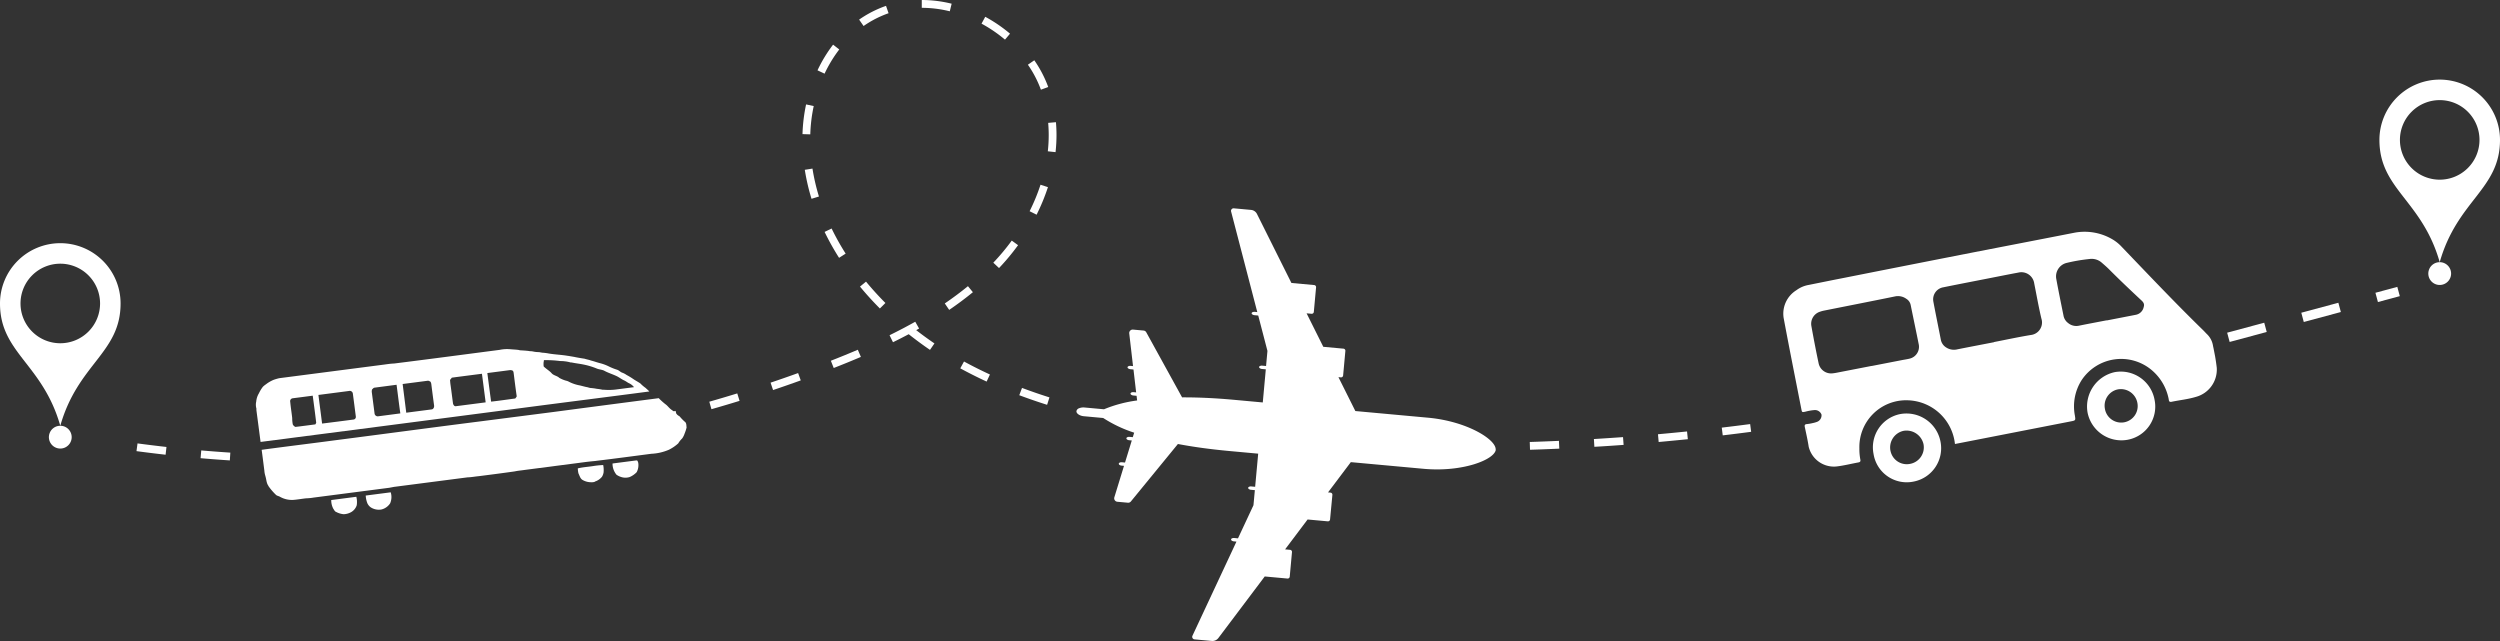
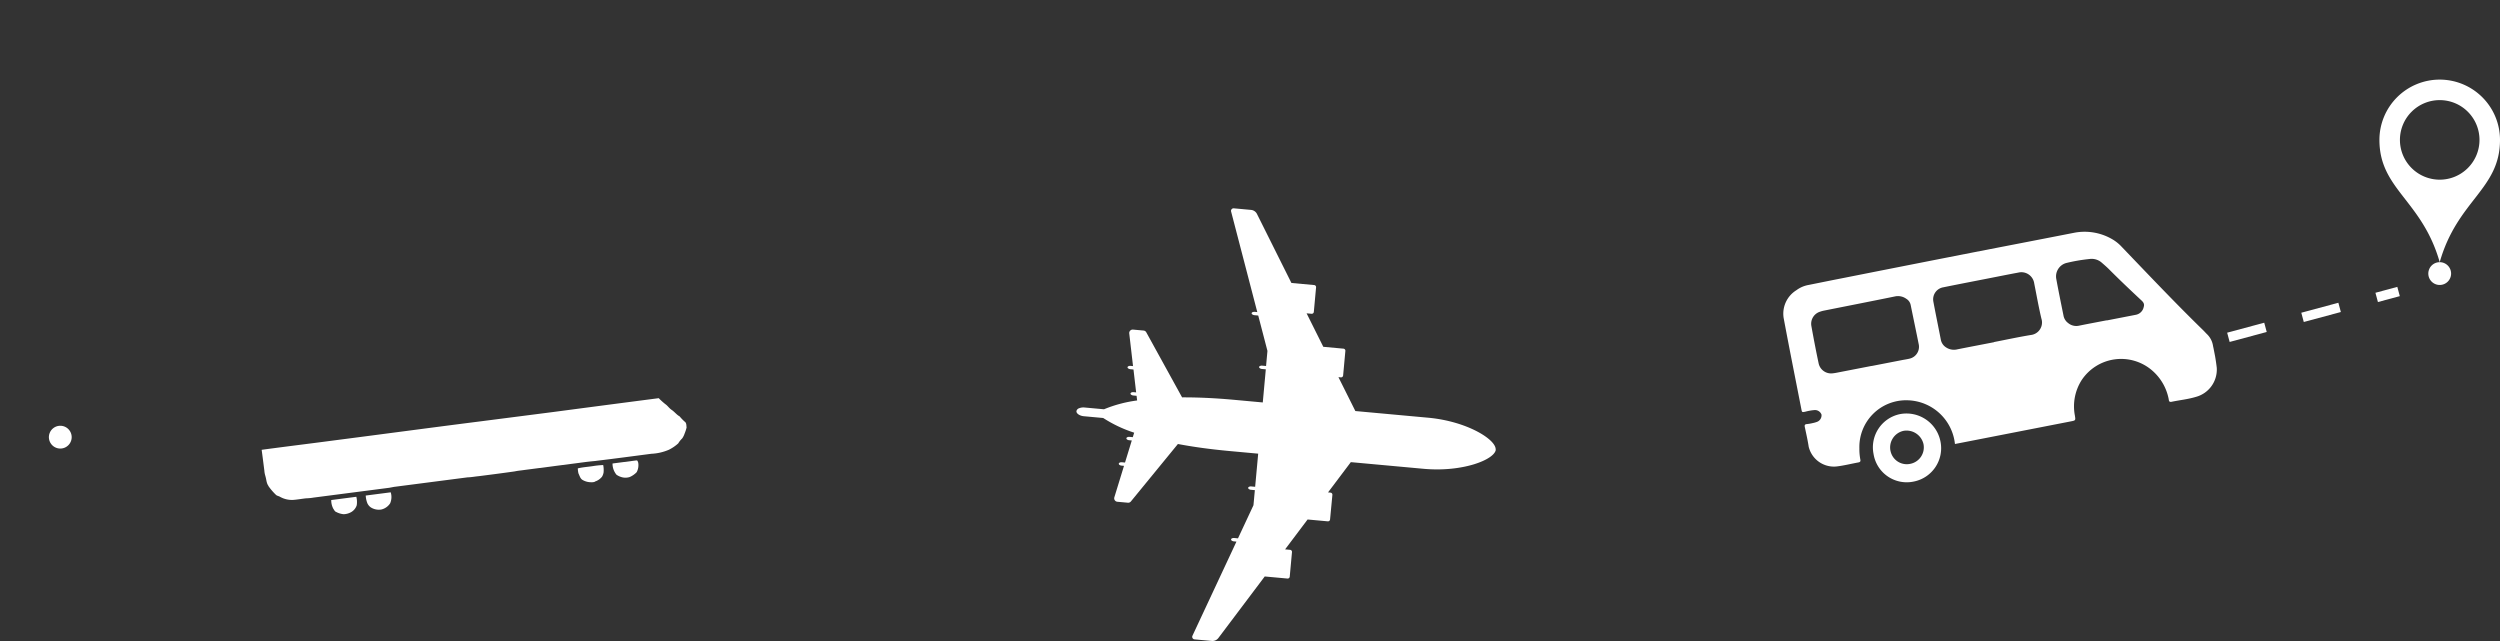
<svg xmlns="http://www.w3.org/2000/svg" width="260.494" height="66.789" viewBox="0 0 260.494 66.789">
  <rect x="0" y="0" width="260.494" height="66.789" fill="#333333" stroke="none" />
  <defs>
    <clipPath id="clip-path">
      <rect id="Rettangolo_250" data-name="Rettangolo 250" width="43.381" height="22.256" fill="none" />
    </clipPath>
  </defs>
  <g id="Raggruppa_136" data-name="Raggruppa 136" transform="translate(-166 -958.956)">
    <path id="Tracciato_47" data-name="Tracciato 47" d="M1147.87,238.721c-.1,1.042-3.442,2.379-7.526,2.005l-7.581-.694-2.375,3.152.254.023a.218.218,0,0,1,.2.237L1130.6,246a.218.218,0,0,1-.236.2l-2.105-.193-2.345,3.114.518.047a.217.217,0,0,1,.2.236l-.234,2.557a.217.217,0,0,1-.236.2l-2.369-.217-4.835,6.419a.775.775,0,0,1-.688.3l-1.793-.164a.266.266,0,0,1-.216-.378l4.585-9.809-.264-.024a.464.464,0,0,1-.213-.072.154.154,0,0,1-.083-.133c.009-.1.168-.161.328-.146l.391.036,1.613-3.451.144-1.571-.4-.037a.456.456,0,0,1-.213-.071.154.154,0,0,1-.083-.133c.009-.1.168-.161.328-.146l.4.036.316-3.451-3-.275c-2.071-.19-3.845-.444-5.364-.732l-4.9,5.987a.361.361,0,0,1-.312.131l-1.1-.1a.361.361,0,0,1-.312-.465l1.006-3.277-.248-.023a.455.455,0,0,1-.213-.071.155.155,0,0,1-.083-.132c.009-.1.168-.162.328-.147l.322.029.706-2.3-.267-.024a.457.457,0,0,1-.213-.071.154.154,0,0,1-.082-.132c.009-.1.168-.162.327-.148l.34.031.144-.468a13.678,13.678,0,0,1-3.228-1.53l-2.026-.185c-.413-.038-.786-.277-.762-.528a.4.4,0,0,1,.272-.3,1.188,1.188,0,0,1,.573-.081l2.026.185a13.679,13.679,0,0,1,3.452-.918l-.057-.487-.34-.031c-.159-.015-.3-.107-.295-.2a.155.155,0,0,1,.1-.115.456.456,0,0,1,.222-.032l.267.024-.277-2.386-.322-.029c-.16-.015-.3-.107-.3-.2a.153.153,0,0,1,.105-.115.453.453,0,0,1,.222-.032l.248.023-.394-3.405a.362.362,0,0,1,.392-.4l1.1.1a.362.362,0,0,1,.283.186l3.731,6.777c1.546-.007,3.337.065,5.407.254l3,.275.316-3.451-.4-.036c-.16-.015-.3-.107-.3-.2a.154.154,0,0,1,.105-.115.456.456,0,0,1,.222-.032l.4.036.144-1.571-.96-3.687-.39-.036c-.16-.015-.3-.106-.3-.2a.154.154,0,0,1,.105-.116.465.465,0,0,1,.222-.032l.264.024-2.728-10.479a.266.266,0,0,1,.281-.332l1.794.164a.773.773,0,0,1,.621.424l3.589,7.19,2.369.217a.217.217,0,0,1,.2.236l-.234,2.557a.217.217,0,0,1-.236.2l-.518-.047,1.741,3.488,2.1.193a.217.217,0,0,1,.2.236l-.234,2.557a.218.218,0,0,1-.236.2l-.254-.023,1.764,3.531,7.581.694c4.084.374,7.132,2.3,7.037,3.337" transform="translate(-826.01 767.078)" fill="#fff" />
    <g id="Raggruppa_133" data-name="Raggruppa 133" transform="translate(413.93 967.251)">
      <path id="Tracciato_48" data-name="Tracciato 48" d="M1841.512,249.458a6.282,6.282,0,0,0-6.282,6.282c0,5.158,4.437,6.266,6.282,12.743,1.844-6.476,6.282-7.584,6.282-12.743a6.282,6.282,0,0,0-6.282-6.282m0,10.427a4.145,4.145,0,1,1,4.145-4.145,4.145,4.145,0,0,1-4.145,4.145" transform="translate(-1835.23 -249.458)" fill="#fff" />
      <path id="Tracciato_49" data-name="Tracciato 49" d="M1887.758,437.931a1.187,1.187,0,1,1-1.187-1.187,1.187,1.187,0,0,1,1.187,1.187" transform="translate(-1880.289 -417.72)" fill="#fff" />
    </g>
-     <path id="Tracciato_50" data-name="Tracciato 50" d="M6.282,249.458A6.282,6.282,0,0,0,0,255.74c0,5.158,4.437,6.266,6.282,12.743,1.844-6.476,6.282-7.584,6.282-12.743a6.282,6.282,0,0,0-6.282-6.282m0,10.427a4.145,4.145,0,1,1,4.145-4.145,4.145,4.145,0,0,1-4.145,4.145" transform="translate(166 734.837)" fill="#fff" />
    <path id="Tracciato_51" data-name="Tracciato 51" d="M52.528,437.931a1.187,1.187,0,1,1-1.187-1.187,1.187,1.187,0,0,1,1.187,1.187" transform="translate(120.941 566.576)" fill="#fff" />
-     <path id="Tracciato_52" data-name="Tracciato 52" d="M160,48.289l0-.813c1.008-.005,2.031-.021,3.039-.047l.021.812c-1.014.026-2.042.042-3.055.047m-3.667-.027c-1.012-.02-2.04-.051-3.054-.092l.033-.812c1.009.041,2.031.072,3.037.091Zm10.386-.16-.041-.812c1.006-.051,2.026-.113,3.033-.184l.058.811c-1.013.072-2.039.134-3.05.185m-17.1-.126c-1.014-.067-2.039-.144-3.047-.232l.07-.81c1,.087,2.022.164,3.03.23Zm23.807-.364-.077-.809c1-.1,2.021-.2,3.022-.321l.094.807c-1.006.117-2.029.226-3.039.323m-30.5-.23c-1.01-.113-2.03-.239-3.033-.373l.108-.806c1,.133,2.012.258,3.016.371ZM285.1,46.866l-.026-.812c1.009-.032,2.032-.071,3.04-.117l.037.812c-1.012.046-2.038.085-3.051.117m-105-.045-.114-.8c1-.142,2.011-.3,3-.457l.131.8c-1,.163-2.015.317-3.021.46m111.71-.265-.049-.811c1.008-.061,2.029-.13,3.035-.2l.06.81c-1.01.074-2.035.143-3.046.2m6.7-.5-.072-.809c1.005-.09,2.024-.188,3.028-.291l.083.808c-1.008.1-2.03.2-3.039.292M186.73,45.727l-.15-.8c.99-.186,1.993-.386,2.981-.593l.167.8c-.993.208-2,.409-3,.6m118.454-.368-.1-.807c.979-.116,1.974-.24,2.957-.37l.106.806c-.986.13-1.984.255-2.967.371M193.306,44.333l-.187-.791c.984-.232,1.977-.478,2.95-.729l.2.787c-.979.253-1.977.5-2.967.733m6.506-1.694-.223-.782c.972-.277,1.952-.568,2.913-.865l.24.776c-.967.3-1.953.591-2.93.87m34.975-.457c-.991-.313-1.966-.651-2.9-1l.286-.761c.92.346,1.882.679,2.859.988Zm-28.555-1.538-.259-.77c.956-.322,1.921-.658,2.869-1l.276.764c-.953.344-1.924.683-2.886,1.006m22.254-.883c-.94-.434-1.864-.9-2.746-1.38l.389-.713c.866.473,1.774.929,2.7,1.355ZM212.55,38.348l-.3-.757c1-.393,1.923-.769,2.809-1.148l.32.747c-.894.383-1.821.761-2.833,1.157m10.034-1.89c-.759-.516-1.5-1.064-2.218-1.633-.531.282-1.078.562-1.638.836l-.358-.73c.935-.459,1.836-.932,2.678-1.406l.4.708-.3.169c.615.48,1.251.944,1.9,1.383Zm2-4.167-.458-.671c.85-.58,1.662-1.186,2.413-1.8l.515.628c-.769.63-1.6,1.251-2.47,1.844m-7.221-.147c-.732-.734-1.429-1.5-2.073-2.282l.627-.517c.628.761,1.308,1.51,2.022,2.226Zm12.411-4.216-.593-.556.025-.026A22.816,22.816,0,0,0,231.1,25.07l.657.478a23.636,23.636,0,0,1-1.965,2.363Zm-16.664-1.062a27.084,27.084,0,0,1-1.508-2.7l.731-.355a26.232,26.232,0,0,0,1.463,2.616Zm20.58-4.494-.726-.364a20.025,20.025,0,0,0,1.137-2.759l.773.252a20.83,20.83,0,0,1-1.183,2.872m-23.452-1.658a21.987,21.987,0,0,1-.7-3.021l.8-.126a21.2,21.2,0,0,0,.674,2.909Zm25.43-4.861-.808-.088a15.5,15.5,0,0,0,.093-1.684c0-.428-.019-.858-.056-1.278l.809-.071c.039.444.059.9.059,1.349a16.31,16.31,0,0,1-.1,1.773M210.107,14l-.812-.024a17.206,17.206,0,0,1,.375-3.095l.795.17A16.379,16.379,0,0,0,210.107,14m24.03-4.653-.015-.041a11.449,11.449,0,0,0-1.341-2.562l.668-.462a12.259,12.259,0,0,1,1.436,2.745l.015.041ZM211.594,7.676l-.735-.346a14.479,14.479,0,0,1,1.623-2.676l.644.5a13.658,13.658,0,0,0-1.531,2.525m18.8-3.547a14.541,14.541,0,0,0-2.445-1.667l.387-.715a15.351,15.351,0,0,1,2.582,1.76ZM215.66,2.711l-.465-.666A11.544,11.544,0,0,1,217.369.851c.206-.086.418-.166.63-.239l.265.768c-.2.068-.393.142-.583.222a10.735,10.735,0,0,0-2.021,1.11m8.983-1.534a12.278,12.278,0,0,0-2.92-.363V0a13.086,13.086,0,0,1,3.113.387Z" transform="translate(40.323 958.955)" fill="#fff" />
-     <path id="Tracciato_53" data-name="Tracciato 53" d="M263.023,367.706q13.879-1.792,27.755-3.607c4.247-.556,8.5-1.09,12.749-1.65-.12-.134-.261-.246-.389-.37a3.709,3.709,0,0,1-.546-.466c-.22-.149-.456-.277-.68-.421a7.307,7.307,0,0,0-.761-.466,1.787,1.787,0,0,0-.431-.229c-.2-.062-.345-.245-.549-.312a5.939,5.939,0,0,1-.827-.327,4.569,4.569,0,0,0-.952-.357c-.333-.083-.629-.2-.956-.278-.207-.085-.439-.111-.65-.186-.362-.056-.724-.111-1.085-.191l-.587-.1-.143-.019c-.63-.105-1.268-.125-1.9-.23a5.044,5.044,0,0,0-.708-.09l-.33-.06a2.635,2.635,0,0,1-.567-.053,1.726,1.726,0,0,0-.384-.044l-.143-.023c-.3-.036-.6-.053-.9-.07l-.131-.034c-.286-.042-.576-.047-.864-.075a3.735,3.735,0,0,0-1.112.065c-3.674.477-7.346.967-11.018,1.425-.419.012-.829.089-1.243.138l-10.7,1.388a5.283,5.283,0,0,0-.585.169,3.506,3.506,0,0,0-.808.469,2.286,2.286,0,0,0-.313.251,3.587,3.587,0,0,0-.416.68,2,2,0,0,0-.284.868,1.467,1.467,0,0,0,.021.735,1.183,1.183,0,0,0,.007.233q.214,1.611.424,3.232m29.52-8.394,0-.122a12.047,12.047,0,0,1,1.295.047,1.254,1.254,0,0,0,.189.017c.221.046.446.021.665.054a3.723,3.723,0,0,1,.651.126h.1c.413.087.834.13,1.247.216a7.458,7.458,0,0,1,1.317.394c.259.121.548.12.806.236.433.243.918.38,1.366.6.245.127.464.3.717.416s.347.226.54.308a1.428,1.428,0,0,1,.5.4l-1.745.227a6.073,6.073,0,0,1-1.4.041l-.14,0a4.61,4.61,0,0,0-.577-.093,5.474,5.474,0,0,0-.651-.088.993.993,0,0,1-.289-.07c-.324-.051-.627-.157-.948-.218a4.079,4.079,0,0,1-1.037-.365.987.987,0,0,0-.3-.11,3.2,3.2,0,0,1-.7-.292c-.225-.223-.586-.237-.8-.485s-.572-.449-.825-.705a1.874,1.874,0,0,1,.005-.533Zm-5.884,1.221,2.36-.306a.519.519,0,0,1,.254.051c.083.027.117.181.126.287.1.8.2,1.6.316,2.4a1.015,1.015,0,0,1-.158.221c-.836.108-1.674.236-2.512.326q-.2-1.487-.391-2.975Zm-3.878.7q.089-.1.172-.218c1.046-.141,2.089-.271,3.137-.407l.387,2.98-3.1.4c-.159.035-.265-.138-.3-.27-.084-.615-.159-1.226-.244-1.841a6.149,6.149,0,0,1-.066-.65Zm-4.958.443,2.6-.338c.114-.024.212.052.307.1a.668.668,0,0,1,.083.241q.138,1.1.287,2.209c.037.177-.049.413-.247.434l-2.65.344Q278.012,363.171,277.823,361.68Zm-3.177.562c.08-.071.15-.178.266-.184l2.282-.3c.134,1,.249,1.99.392,2.984l-2.292.3a.335.335,0,0,1-.388-.258l-.293-2.255a.717.717,0,0,1,.032-.294Zm-5.59.576,3.192-.414a.322.322,0,0,1,.388.253q.162,1.212.315,2.429a.276.276,0,0,1-.274.3c-1.079.145-2.163.281-3.243.416-.125-1-.259-1.993-.383-2.986Zm-2.735,2.424c-.06-.571-.158-1.142-.209-1.715a.3.3,0,0,1,.257-.36l2.089-.271c.127.941.254,1.886.363,2.829l-.087.161c-.693.09-1.386.185-2.081.265a.566.566,0,0,1-.272-.259,3.425,3.425,0,0,1-.061-.651" transform="translate(-69.867 637.298)" fill="#fff" />
    <path id="Tracciato_54" data-name="Tracciato 54" d="M312.5,410.921a4.593,4.593,0,0,1-.555-.572c-.312-.17-.523-.469-.815-.665s-.427-.444-.682-.617a7.184,7.184,0,0,1-.682-.617q-5.483.712-10.965,1.437l-7.716.992c-5.021.638-10.042,1.313-15.062,1.96-2.543.339-5.09.647-7.632.991.1.725.188,1.451.283,2.181a2.207,2.207,0,0,0,.078.457,5.279,5.279,0,0,1,.137.589,2.032,2.032,0,0,0,.108.364q.065.108.122.218a6.132,6.132,0,0,0,.769.89c.117.106.286.117.419.2a2.532,2.532,0,0,0,1.4.319c.485-.04.89-.12,1.333-.164a5.525,5.525,0,0,0,.779-.078l7.715-1c.263-.025.514-.1.777-.129l7.531-.977c.387-.008.769-.086,1.152-.121,1.254-.158,2.513-.322,3.769-.5.345-.077.7-.1,1.045-.154l4.739-.615c.813-.1,1.619-.224,2.436-.3.139-.009.276-.031.409-.048,1.871-.224,3.739-.476,5.6-.718a5.217,5.217,0,0,0,1.819-.414,4.259,4.259,0,0,0,.987-.67,2.413,2.413,0,0,1,.406-.51,1.812,1.812,0,0,0,.256-.51,4.036,4.036,0,0,0,.207-.634c-.026-.2,0-.439-.165-.59" transform="translate(-75.127 591.995)" fill="#fff" />
    <path id="Tracciato_55" data-name="Tracciato 55" d="M339.8,509.956a1.886,1.886,0,0,0,.21.9c.091.124.15.293.311.347a2.025,2.025,0,0,0,.773.231,1.694,1.694,0,0,0,.771-.212,1.276,1.276,0,0,0,.589-.712,2.152,2.152,0,0,0-.041-.891l-2.613.339Z" transform="translate(-139.285 501.101)" fill="#fff" />
    <path id="Tracciato_56" data-name="Tracciato 56" d="M375.156,505.337a2.618,2.618,0,0,0,.141.724,1.02,1.02,0,0,0,.414.525,1.563,1.563,0,0,0,1.059.208,1.5,1.5,0,0,0,.933-.653A1.662,1.662,0,0,0,377.76,505Z" transform="translate(-171.048 505.254)" fill="#fff" />
    <path id="Tracciato_57" data-name="Tracciato 57" d="M595.35,477.033a9.29,9.29,0,0,0-1.073.111c-.522.082-1.055.109-1.571.237a2.367,2.367,0,0,0,.068.528c.118.228.175.519.409.666a1.741,1.741,0,0,0,.854.249,1.23,1.23,0,0,0,.411-.035.344.344,0,0,1,.136-.069,1.578,1.578,0,0,0,.64-.466,1.23,1.23,0,0,0,.166-.447,2.57,2.57,0,0,0-.04-.775" transform="translate(-366.499 530.379)" fill="#fff" />
-     <path id="Tracciato_58" data-name="Tracciato 58" d="M630.93,472.3l-.094-.039-2.507.325a1.8,1.8,0,0,0,.408,1.166,1.669,1.669,0,0,0,.445.227,1.463,1.463,0,0,0,.927.02,2.169,2.169,0,0,0,.737-.511,1.551,1.551,0,0,0,.156-1c-.027-.062-.049-.129-.071-.191" transform="translate(-398.504 534.665)" fill="#fff" />
-     <rect id="Rettangolo_157" data-name="Rettangolo 157" width="198.983" height="66.789" transform="translate(166 958.956)" fill="none" />
+     <path id="Tracciato_58" data-name="Tracciato 58" d="M630.93,472.3l-.094-.039-2.507.325a1.8,1.8,0,0,0,.408,1.166,1.669,1.669,0,0,0,.445.227,1.463,1.463,0,0,0,.927.02,2.169,2.169,0,0,0,.737-.511,1.551,1.551,0,0,0,.156-1" transform="translate(-398.504 534.665)" fill="#fff" />
    <g id="Raggruppa_135" data-name="Raggruppa 135" transform="translate(351.278 989.206) rotate(-11)">
      <g id="Raggruppa_134" data-name="Raggruppa 134" clip-path="url(#clip-path)">
        <path id="Tracciato_78" data-name="Tracciato 78" d="M42.974,12.986c-.1-.146-.189-.3-.29-.447C40.369,9.206,38.2,5.782,36,2.374a4.239,4.239,0,0,0-.849-.99A5.707,5.707,0,0,0,31.408,0C27.769.006,24.13,0,20.491,0Q13.578.011,6.664.038c-1.148,0-2.3.013-3.445.019a3,3,0,0,0-1.36.3A2.873,2.873,0,0,0,.013,2.933c-.025,3.234-.005,6.469,0,9.7,0,.325.011.328.366.322a5.31,5.31,0,0,1,.969.018.726.726,0,0,1,.617.6.727.727,0,0,1-.612.656,2.885,2.885,0,0,1-.483.038,4.245,4.245,0,0,1-.581-.012c-.215-.025-.284.049-.28.263.012.7.035,1.392.006,2.086a2.707,2.707,0,0,0,2.445,2.574c.772.058,1.552.013,2.328.022.187,0,.259-.064.255-.253a5.769,5.769,0,0,1,.122-1.155,4.869,4.869,0,0,1,5.889-3.97,5.093,5.093,0,0,1,3.975,5.413h1.151l11.159-.01c.5,0,.508,0,.523-.525a5.084,5.084,0,0,1,1.39-3.474,4.939,4.939,0,0,1,7.369.359,5.24,5.24,0,0,1,1.163,3.272c0,.172-.054.371.236.367.873-.012,1.747.074,2.618-.02a2.948,2.948,0,0,0,2.687-2.574,21.524,21.524,0,0,0,.05-2.276,2.136,2.136,0,0,0-.4-1.367M12.122,9.6c-.29.017-.581,0-.872,0H8.05V9.592q-1.648,0-3.3,0c-.275,0-.551.008-.824-.017A1.327,1.327,0,0,1,2.69,8.309c-.024-1.341-.019-2.683,0-4.023A1.319,1.319,0,0,1,3.828,3.025a3.257,3.257,0,0,1,.531-.038c2.489-.012,4.977-.013,7.466-.039a1.479,1.479,0,0,1,1.118.471.981.981,0,0,1,.322.727c.011,1.406.036,2.812.042,4.218A1.267,1.267,0,0,1,12.122,9.6m12.8-.007c-1.292-.036-2.585-.009-3.878-.009V9.6c-1.293,0-2.585-.006-3.878,0a1.47,1.47,0,0,1-1.1-.4,1.212,1.212,0,0,1-.407-.9c0-1.357-.016-2.715-.007-4.072A1.269,1.269,0,0,1,16.96,2.976c1.5-.014,3.005-.011,4.508-.014,1.147,0,2.294-.01,3.442,0a1.353,1.353,0,0,1,1.42,1.43c.008,1.244-.017,2.49.034,3.732a1.312,1.312,0,0,1-1.444,1.467m12.137-.609a1.029,1.029,0,0,1-.947.633c-.258,0-.517,0-.775,0H33.009V9.6c-.985,0-1.97-.009-2.955,0A1.326,1.326,0,0,1,29,9.1a1.224,1.224,0,0,1-.315-.841c-.008-1.292-.025-2.583-.01-3.875a1.447,1.447,0,0,1,1.4-1.452,18.008,18.008,0,0,1,2.42.058,1.587,1.587,0,0,1,1.16.624c.209.266.419.534.609.814C35.1,5.676,35.975,6.9,36.855,8.114c.186.257.411.5.2.869" transform="translate(0 0)" fill="#fff" />
-         <path id="Tracciato_79" data-name="Tracciato 79" d="M7.107,3.621A3.578,3.578,0,0,0,3.578,0,3.669,3.669,0,0,0,0,3.6,3.593,3.593,0,0,0,3.583,7.174,3.513,3.513,0,0,0,7.107,3.621M1.85,3.516a1.731,1.731,0,0,1,1.707-1.69A1.752,1.752,0,0,1,5.288,3.6,1.72,1.72,0,1,1,1.85,3.516" transform="translate(29.218 15.061)" fill="#fff" />
        <path id="Tracciato_80" data-name="Tracciato 80" d="M7.093,3.656A3.612,3.612,0,0,0,3.535,0,3.532,3.532,0,0,0,0,3.549,3.5,3.5,0,0,0,3.565,7.171,3.538,3.538,0,0,0,7.093,3.656m-5.3-.1A1.772,1.772,0,0,1,3.528,1.782,1.812,1.812,0,0,1,5.305,3.53a1.748,1.748,0,0,1-1.8,1.76A1.727,1.727,0,0,1,1.795,3.561" transform="translate(6.505 15.085)" fill="#fff" />
      </g>
    </g>
    <line id="Linea_103" data-name="Linea 103" y1="4.773" x2="17.73" transform="translate(398.194 989.331)" fill="none" stroke="#fff" stroke-width="1" stroke-dasharray="4" />
  </g>
</svg>